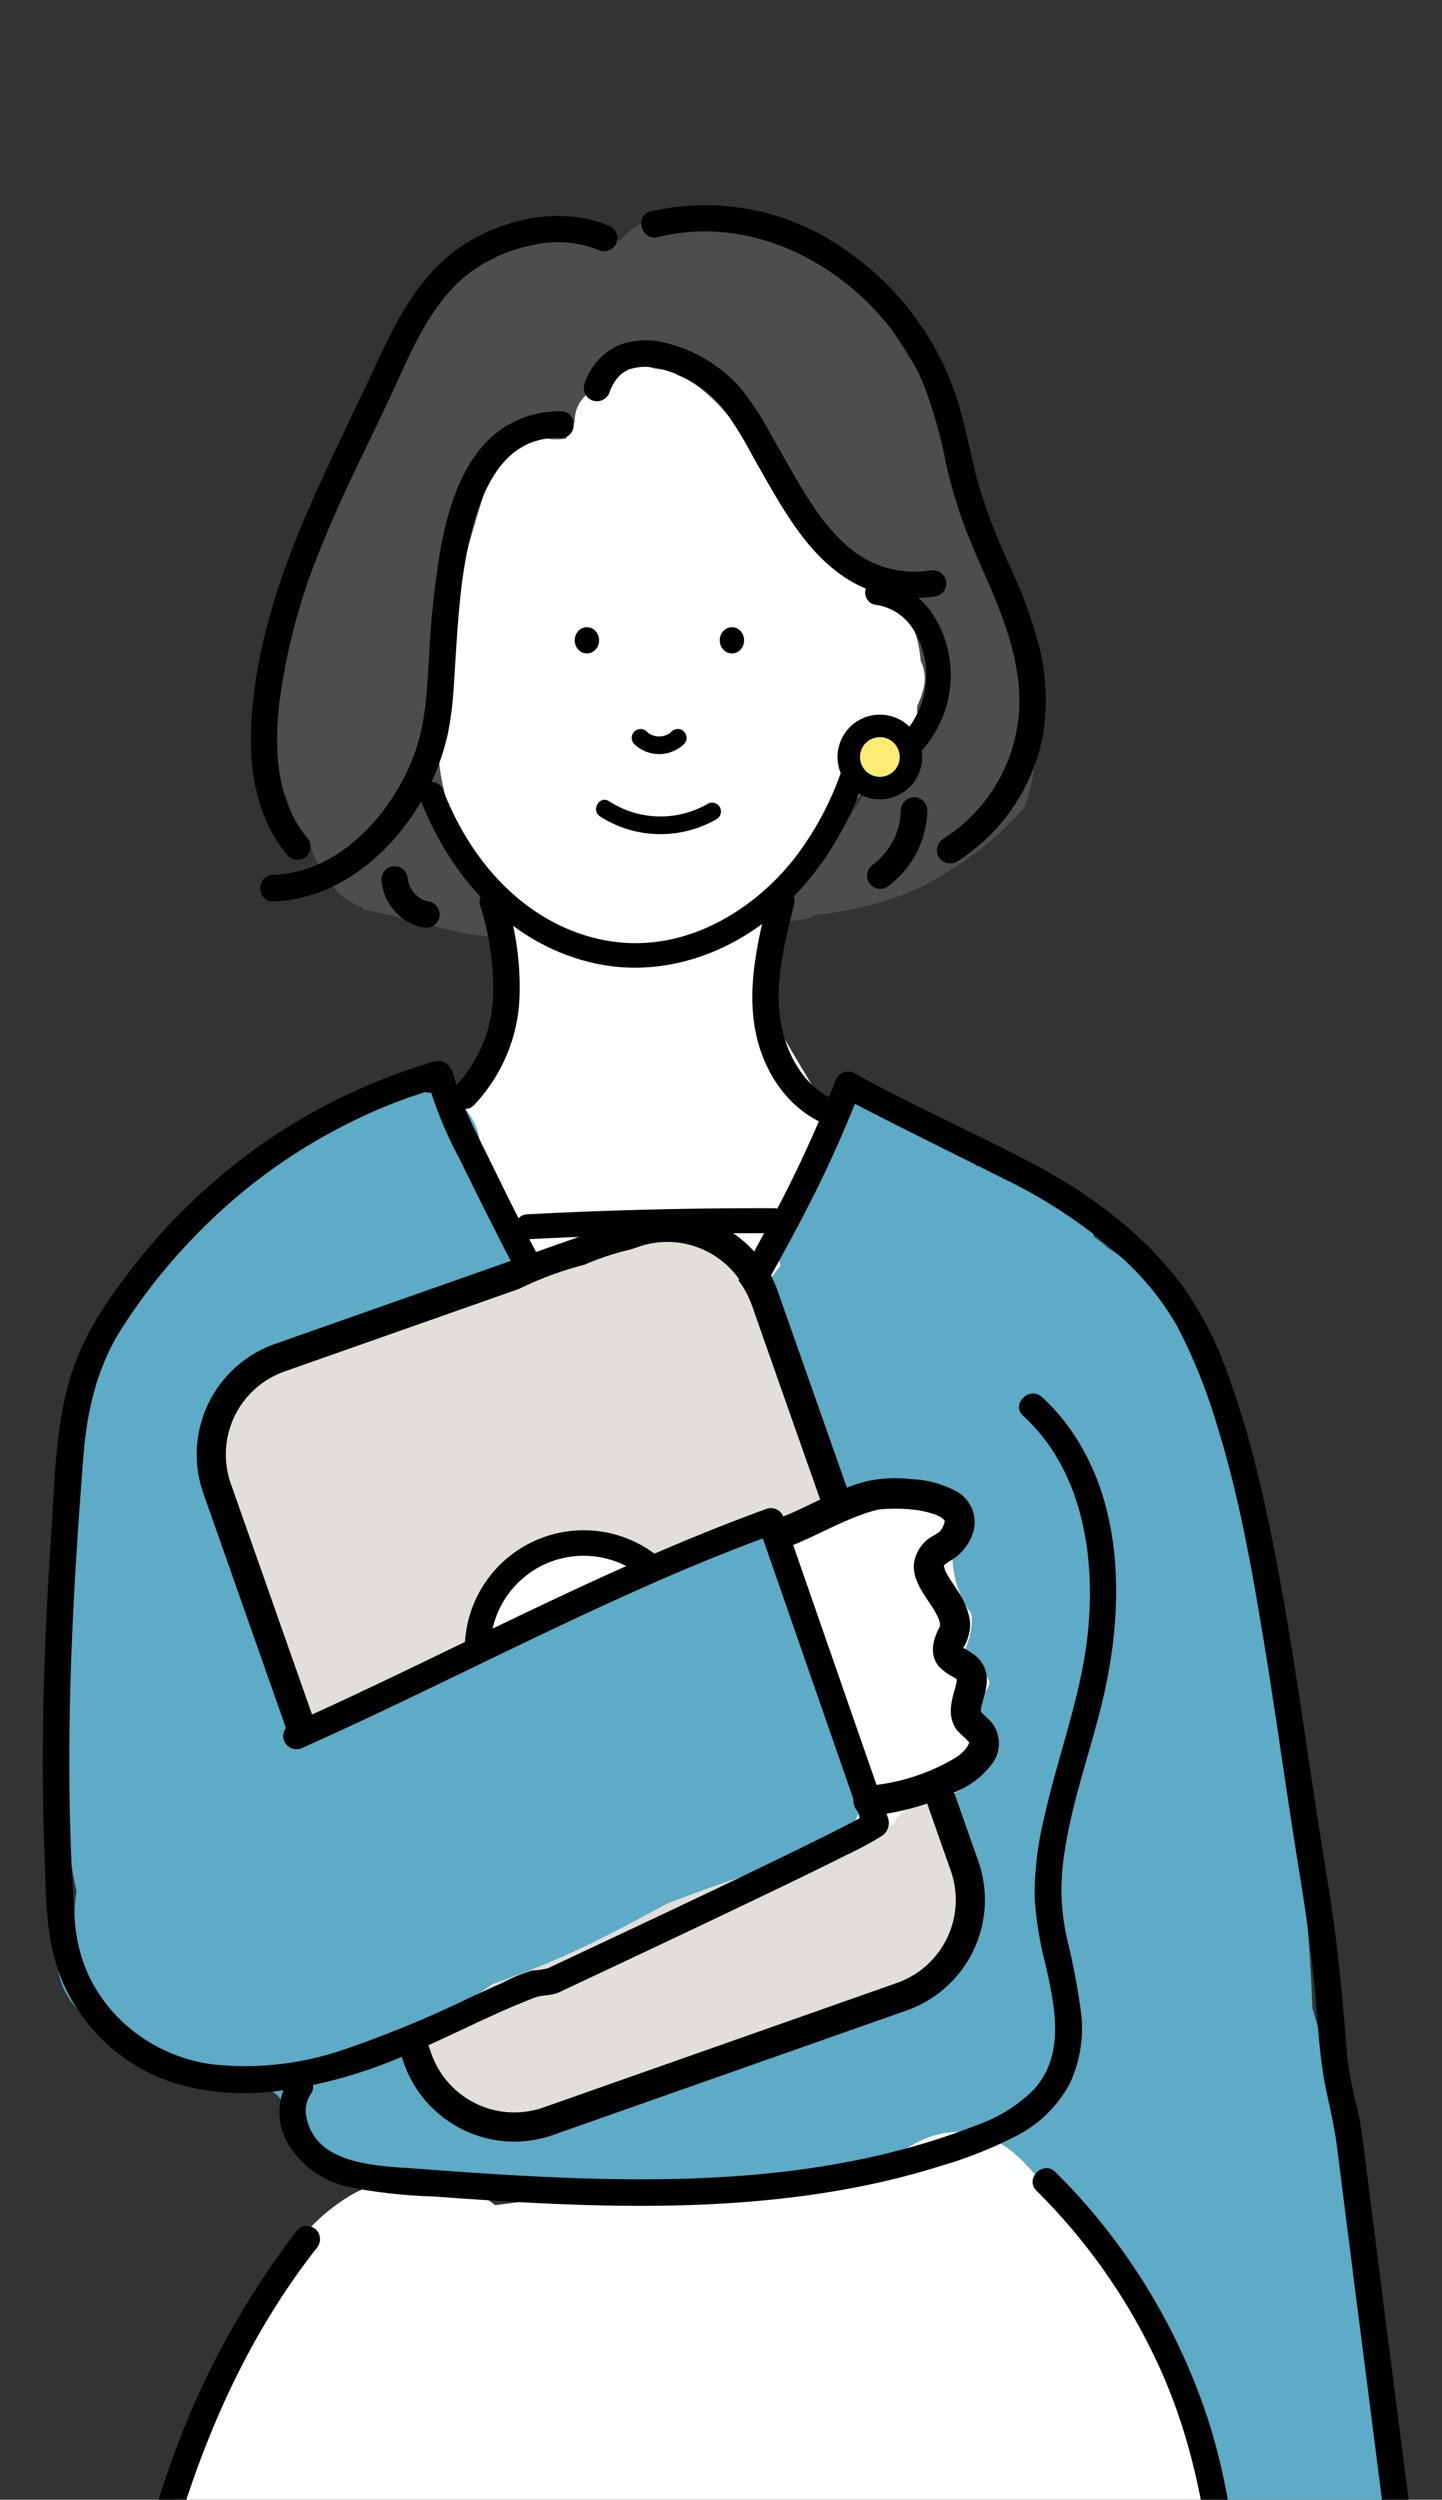
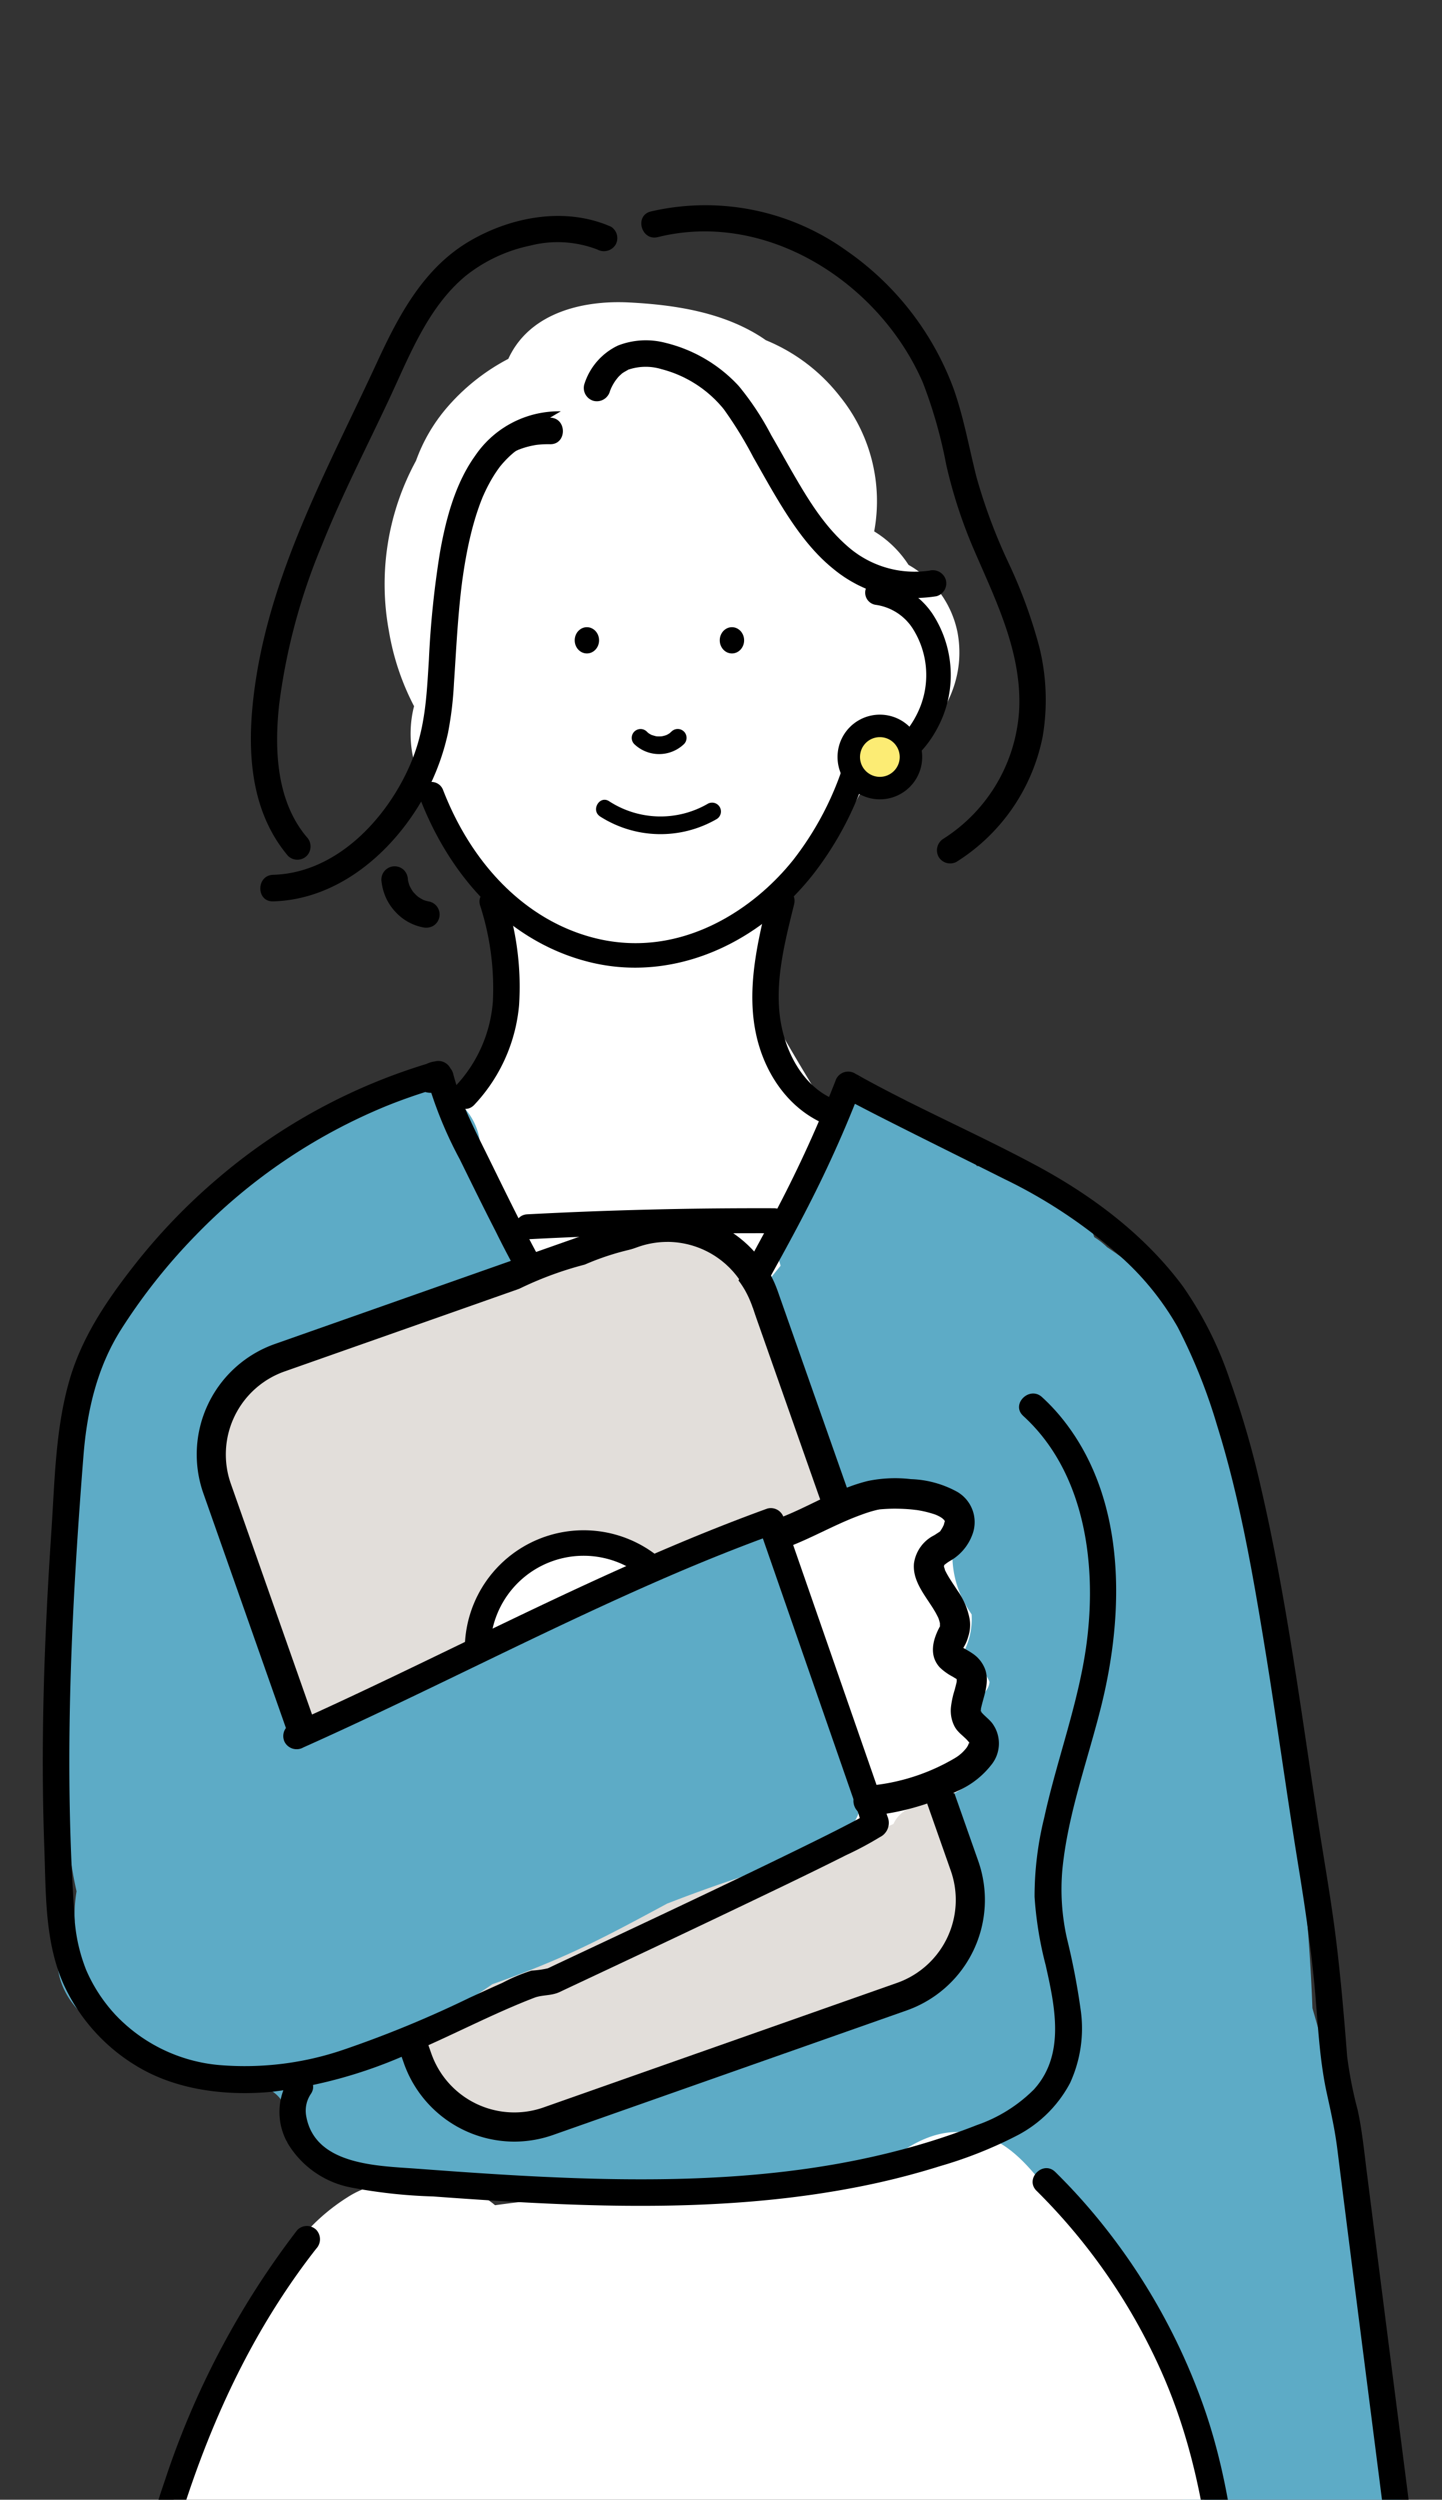
<svg xmlns="http://www.w3.org/2000/svg" width="187" height="324" viewBox="0 0 187 324">
  <rect x="0" y="0" width="187" height="324" fill="#333333" stroke="none" />
  <defs>
    <clipPath id="clip-path">
      <rect id="長方形_4072" data-name="長方形 4072" width="187" height="324" transform="translate(244 618)" fill="#fff" stroke="#707070" stroke-width="1" />
    </clipPath>
  </defs>
  <g id="マスクグループ_4" data-name="マスクグループ 4" transform="translate(-244 -618)" clip-path="url(#clip-path)">
    <g id="グループ_10049" data-name="グループ 10049" transform="translate(-303.255 -179.588)">
      <g id="グループ_10061" data-name="グループ 10061">
        <g id="グループ_10050" data-name="グループ 10050">
          <path id="パス_4838" data-name="パス 4838" d="M732.816,1176.162a79.871,79.871,0,0,0-.181-8.875q0-.74,0-1.479c.567-5.431.048-11.032,0-16.556v-1.63c0-5.784-7.216-6.869-10-3.289-3.442.575-7.373,1.552-9.943,3.593l-.588.188c-4.626,1.473-5.023,7.992-1.6,10.176a4.771,4.771,0,0,0-.609,2.724,51.54,51.54,0,0,1-.261,10.121,7.718,7.718,0,0,0-1.867.3l-4.429-.995c-6.033-1.355-9.831,6.913-4.266,10.12.447.258.9.513,1.369.764q.561.693,1.167,1.338a9.179,9.179,0,0,0,8.6,6.532,50,50,0,0,0,16.273-2.006C730.985,1185.861,734.269,1180.838,732.816,1176.162Z" fill="#fff" />
          <g id="グループ_10049-2" data-name="グループ 10049">
-             <path id="パス_4839" data-name="パス 4839" d="M716.787,1156.368a89.745,89.745,0,0,1-.049,10.489c-.1,1.625.053,5.583-1.98,6.06s-3.445-1.9-3.977-3.426a28.611,28.611,0,0,1-1.176-7.142,31.5,31.5,0,0,0-1.361-8.321,1.768,1.768,0,0,0-2.118-1.2,1.735,1.735,0,0,0-1.2,2.118c1.912,5.2.69,11.062,2.838,16.239,1.158,2.792,3.606,5.458,6.9,5.212,3.666-.274,4.954-3.718,5.3-6.875a81.242,81.242,0,0,0,.262-13.152c-.117-2.205-3.561-2.218-3.443,0Z" />
            <path id="パス_4840" data-name="パス 4840" d="M731.891,1146.281l.7,22.068q.086,2.7.172,5.4a35.982,35.982,0,0,1,.01,4.9,6.1,6.1,0,0,1-4.316,5.206,55.745,55.745,0,0,1-8.754,2.058l-5.324,1.082a20.447,20.447,0,0,1-5.085.753c-2.85-.155-4.765-3.1-6.414-5.08-1.123-1.349-2.254-2.691-3.367-4.048a10.962,10.962,0,0,1-2.149-3.483,3.687,3.687,0,0,1,.282-3.188c.823-1.117,2.335-.845,3.48-.406a27.493,27.493,0,0,1,4.187,2.529,9.239,9.239,0,0,0,5.059,1.563c2.21-.071,2.22-3.515,0-3.443a7.4,7.4,0,0,1-4.237-1.68,18.224,18.224,0,0,0-4.467-2.418,6.483,6.483,0,0,0-5.084.309,5.675,5.675,0,0,0-2.691,3.715c-.812,3.6,1.257,6.609,3.444,9.251q1.8,2.175,3.614,4.341a22.769,22.769,0,0,0,3.606,3.716,8.4,8.4,0,0,0,4.737,1.766,24.725,24.725,0,0,0,6-.877c3.7-.751,7.419-1.423,11.095-2.27,2.87-.662,5.948-1.719,7.854-4.1,2.345-2.925,2.075-6.673,1.962-10.2q-.438-13.731-.875-27.463c-.071-2.21-3.515-2.22-3.444,0Z" />
          </g>
        </g>
        <path id="パス_4841" data-name="パス 4841" d="M671.416,879.5a12.979,12.979,0,0,0-6.34-8.694,13.937,13.937,0,0,0-4.455-4.342A21.567,21.567,0,0,0,656.2,849a23.424,23.424,0,0,0-9.628-7.317c-.209-.144-.415-.289-.631-.428-5.037-3.225-11.247-4.165-17.1-4.464-6.213-.317-12.977,1.435-15.666,7.308a27,27,0,0,0-7.986,6.349,21.908,21.908,0,0,0-3.983,6.853,33.466,33.466,0,0,0-3.506,22.137,32.632,32.632,0,0,0,3.254,9.69c-.031.119-.068.235-.093.358a14.567,14.567,0,0,0,3.3,12.868,12.808,12.808,0,0,0,1.89,3.566c.526,1.064,1.063,2.123,1.625,3.167a20.752,20.752,0,0,0,4.076,5.4,99.7,99.7,0,0,0,.979,17.282,9.108,9.108,0,0,0-3.433,4.468c-.363.953-.7,1.913-1.034,2.877-1.189,1.474-2.461,2.987-3.8,4.507-2.674,3.038-5.48,5.954-8.388,8.768a7.782,7.782,0,0,0-.608,10.212,7.552,7.552,0,0,0,7.676,2.8c-.076,1.292-.131,2.584-.158,3.878a7.761,7.761,0,0,0,6.744,7.639A8.624,8.624,0,0,0,616,975.086a8.893,8.893,0,0,0,2.262-.906c.026.414.054.827.076,1.243.216,4.056,3.423,7.973,7.778,7.777.121-.005.237-.021.356-.031a7.982,7.982,0,0,0,9.108,4.4c4.109,3.3,10.9,1.915,12.488-3.789l3.691-13.289a7.792,7.792,0,0,0,3.345-7.557,6.693,6.693,0,0,0,3.056-1.052c3.335-2.15,5.247-7.05,2.79-10.641q-1.521-2.223-3-4.473a7.975,7.975,0,0,0-4.064-6.381q-3.116-5.016-6.028-10.154l-1.251-10.866a12.884,12.884,0,0,0,1.7-2.275,15.39,15.39,0,0,0,1.86-5.3,45.127,45.127,0,0,0,9.361-12.769,26.141,26.141,0,0,0,2.766-1.75,32.718,32.718,0,0,0,3.283-2.721,10.169,10.169,0,0,0,1.787-1.871C670.481,889.054,672.384,884.63,671.416,879.5Z" fill="#fff" />
        <path id="パス_4842" data-name="パス 4842" d="M729.629,1128.327c-.075-.357-.165-.711-.253-1.066a312.172,312.172,0,0,0-11.924-69.387,239.07,239.07,0,0,0-3.577-33.254,10.692,10.692,0,0,0,.476-2.177c.53-4.673-1.406-8.747-1.982-13.266-.339-2.654.141-5.263-.539-7.916a14.108,14.108,0,0,0-2.038-4.523c.472-5.739-1.1-11.66-3.159-17.146a11.656,11.656,0,0,0-1.517-2.8,9.721,9.721,0,0,0-2.449-6.988,56.68,56.68,0,0,0-11.836-10.558,9.594,9.594,0,0,0-1.67-1.306,9.836,9.836,0,0,0-3.889-5.161,22.011,22.011,0,0,0-3.027-1.765l-2.231-1.3a8.552,8.552,0,0,0-6.068-.965,19.008,19.008,0,0,0-6.2-6.241c-2.36-2.714-6.412-3.988-9.673-1.885a8.294,8.294,0,0,0-2.316,2.284,7.993,7.993,0,0,0-3.3,5.8L632.46,984.1a62.044,62.044,0,0,0-9.018-15.995c-3.1-3.945-6.572-7.577-9.719-11.484-.076-.1-.166-.225-.279-.381q-.573-.789-1.111-1.6a33.982,33.982,0,0,1-1.8-3.029c-.119-.23-.435-1.113-.678-1.522-.056-.162-.116-.323-.167-.487-.13-.406-.241-.816-.345-1.227a7.941,7.941,0,0,0-2.329-7.629,10.038,10.038,0,0,0-15.591,2.21,141.468,141.468,0,0,0-23.766,18.585c-5.571,5.462-10.1,12.06-11.068,19.519-1.579,6.36-1.231,12.759-1.011,19.289q.3,8.946.6,17.891a98.841,98.841,0,0,0-.258,14.143,51.009,51.009,0,0,0,1.263,10.347,18.73,18.73,0,0,0-.243,3.914c-.269.319-.536.646-.794,1-3.7,5.05.447,11.52,5.4,13.27q2.3.813,4.628,1.417a22.583,22.583,0,0,0,6.35,2.759,32.884,32.884,0,0,0,7.78,1.035,9.179,9.179,0,0,0-.059,1.91,4.045,4.045,0,0,1,4.191,4.1c-.006.979-.025,1.953.016,2.931,0,.045,0,.082,0,.118a6.61,6.61,0,0,0,.92.485,18.64,18.64,0,0,0,8.09,5.013c9.3,3.009,20.148,2.314,29.613.654a5.677,5.677,0,0,0,2.089-.823c8.785.772,17.687,1.484,26.467.669a62.609,62.609,0,0,0,18.09-4.14c-1.338,4.1.313,8.113,3.946,10.7q.916.654,1.823,1.321c.215.159.254.181.237.162.079.066.212.175.428.352,1.162.949,2.313,1.908,3.433,2.908q3.189,2.846,6.09,5.995,1.372,1.488,2.678,3.038.825.979,1.62,1.983c.1.133.23.3.321.423,1.776,2.422,3.463,4.9,5.01,7.478q2.2,3.668,4.051,7.531c.324.677.632,1.36.948,2.041.113.243.184.4.229.49.012.033.04.106.1.249q.765,1.876,1.444,3.784a88.875,88.875,0,0,1,4.244,17.461c.544,3.891,5.119,6.587,8.711,6.632a14.793,14.793,0,0,0,12.58-7C730.4,1138.322,730.657,1133.2,729.629,1128.327Zm-114.76-66.832.6-.391c.073.159.145.319.227.474Z" fill="#5dabc6" />
        <path id="パス_4843" data-name="パス 4843" d="M639.882,954.923l-13.211.944a8.786,8.786,0,0,0-2.975.289,10.368,10.368,0,0,0-6.643,4.095,4.491,4.491,0,0,1,.313.921c1.169,5.189,5.3,9.5,9.009,13.071a74.71,74.71,0,0,0,8.442,6.945,9.126,9.126,0,0,0,2.828-.269c1.866-7.251,6.036-13.467,10.838-19.271h0C647.487,957.824,644.276,954.609,639.882,954.923Z" fill="#fff" />
        <path id="パス_4844" data-name="パス 4844" d="M631.486,1410.617l-3.692,6.445c-.149.109-.295.222-.441.333a3.562,3.562,0,0,0-2,.1,27.7,27.7,0,0,0-4.221,1.924,4.756,4.756,0,0,0-5.513.4c-.47-.875-.9-1.768-1.3-2.673l-.775-1.789c-1.945-4.49-9.9-1.214-7.989,3.369.145.349.295.7.444,1.042l0,0c2.017,4.655,3.8,9.544,6.112,14.058,1.882,3.674,5.548,7.118,10.012,5.939,4.545-1.2,6.523-6.6,8.627-10.271l1-1.747a25.285,25.285,0,0,0,7.732-13.771C640.373,1409.317,634.077,1406.095,631.486,1410.617Z" fill="#2d75a5" />
        <path id="パス_4845" data-name="パス 4845" d="M698.159,1427.429a25.368,25.368,0,0,0,2.615-13.07c-.267-4.06-5.987-6.287-8.146-2.206a24.48,24.48,0,0,1-8.084,9.135c-.119.08-.235.17-.35.259-.482-.317-.957-.644-1.415-1a4.614,4.614,0,0,1-.564-.533A4.016,4.016,0,0,0,678,1415.6c-.073,0-.138.016-.21.02l-4.56-4.77a3.86,3.86,0,0,0-4.037-1.161,4.425,4.425,0,0,1,.291,1.544,60.994,60.994,0,0,0,.929,9.318l4.121,4.31a14.445,14.445,0,0,0,2.015,2.107l.471.493c2.975,3.112,6,7.326,9.978,9.184,3.561,1.663,8.239.9,10.359-2.674a8.74,8.74,0,0,0,.866-5.639C698.2,1428.026,698.176,1427.726,698.159,1427.429Z" fill="#2d75a5" />
        <path id="パス_4846" data-name="パス 4846" d="M637.642,1337.313a10.344,10.344,0,0,0-.73-2.409c-.873-1.978-3.6-2.7-5.621-1.986a5.819,5.819,0,0,0-.625-.423,9.681,9.681,0,0,0-3.338-3.449,30.6,30.6,0,0,0-10.292-4.151c-.353-.07-.71-.117-1.069-.153a9.4,9.4,0,0,0-8.482,1.592c-2.854,2.2-4.736,6.5-3.447,10.108q.93,2.6,1.89,5.184a8.939,8.939,0,0,0-.954,7.264q2.461,7.8,4.923,15.608c.808,2.574,1.537,5.141,2.137,7.77a5.607,5.607,0,0,0,.188.706c-.006.1,0,.338.028.851.084,1.4.161,2.793.187,4.2.21,11.295.054,22.608.073,33.905a9.631,9.631,0,0,0,18.889,2.556q1.626-4.963,3.25-9.929a9.666,9.666,0,0,0-2.832-9.7c.024-5.8.007-11.595-.158-17.38a11.226,11.226,0,0,0,.81-3.568c.054-.842.092-1.684.136-2.525,1.592-4.992,2.13-10.533,3.107-15.463q1.1-5.574,2.207-11.147C638.436,1342.162,638.94,1339.532,637.642,1337.313Z" fill="#fff" />
        <path id="パス_4847" data-name="パス 4847" d="M695.1,1408.076a73.715,73.715,0,0,0-5.659-19.1c-.089-5.528-.122-11.058.065-16.582a68.955,68.955,0,0,0,2.107-20.362c.151-.808.3-1.617.466-2.425a68.227,68.227,0,0,0,1.205-7.372,41.483,41.483,0,0,0,1.211-11.659,4.862,4.862,0,0,0-.361-1.638c1.09-3.849,1.555-7.668-.8-11.594-2.8-4.674-8.453-5.79-13.158-3.45a58.454,58.454,0,0,0-20.035,16.646,3.965,3.965,0,0,1,.847,2.595c-.074,9.876,3.962,19.227,5.732,28.833a4.544,4.544,0,0,1-.01,1.754c.209.59.4,1.184.591,1.78a3.013,3.013,0,0,1,.377.61,32.044,32.044,0,0,1,2.657,11.431c3.821,6.2,2.745,15.64.43,22.043a4.8,4.8,0,0,1-.307.67q-.081,1.59-.2,3.18c1.577,5.4,4.226,10.392,8.766,13.995,3.269,2.595,7.8,3.986,11.654,1.5C694.594,1416.416,695.746,1412.508,695.1,1408.076Z" fill="#fff" />
        <path id="パス_4848" data-name="パス 4848" d="M753.985,1242.74c-4.761-5.2-10.047-10-15.266-14.8a60.648,60.648,0,0,0-6.287-10.117,96.045,96.045,0,0,0-9.778-18.516c-1.87-2.744-3.655-4.857-5.365-7.108q-3.454-7.993-6.907-15.988c-.669-1.551-1.412-3.327-2.116-5.187l-2.457-8.211a21.857,21.857,0,0,1-.363-2.8c-.379-6.707.22-13.426-.221-20.127a69.386,69.386,0,0,0-1.854-12.12q.056-2.865.062-5.731c.013-8.383-1.462-15.908-6.449-22.8-4.68-6.469-9.778-12.682-14.779-18.905-2.993-3.724-6.163-6.667-11.306-6.393-4.723.252-8.347,3.741-11.92,6.531-1.45-.039-2.9-.047-4.329-.041a340.45,340.45,0,0,0-43.2,2.985,10.077,10.077,0,0,0-8.6-2.217,11.9,11.9,0,0,0-10.475,1.152,25.685,25.685,0,0,0-9.186,9.978,33.077,33.077,0,0,0-1.71,3.884,39.546,39.546,0,0,0-6.129,13.263c-6.178,10.211-8.935,22.43-10.281,34.3-.591,5.213-1.055,10.447-1.45,15.692q-1.386,3.922-2.588,7.909a56.543,56.543,0,0,0-1.916,6.878,11.214,11.214,0,0,0,.088,4.851q-7.218,26.617-14.433,53.235c-.878,3.245-1.75,6.493-2.594,9.749-4.738,4.8-10.051,9.129-12.927,15.4a26.009,26.009,0,0,0-2.234,13.644,23.7,23.7,0,0,0-1.357,9.958c1.227,13.728,13.179,24.378,26.427,25.047.818.306,1.629.613,2.412.934l26.938,11.05c8.988,3.688,17.948,7.454,26.976,11.043,8.686,3.454,17.458,6.189,26.8,7.111a49.694,49.694,0,0,0,25.048-4.089,36.9,36.9,0,0,0,10.386-7.071c2.686-2.568,4.889-5.591,7.581-8.152.319-.3.644-.6.974-.893-.133.118-.95.664-.1.06a15.518,15.518,0,0,1,2.4-1.417c.98-.454.264-.087.083-.023.458-.162.926-.3,1.393-.431,1.1-.312,2.221-.537,3.347-.747-.031.005.465-.075.762-.125s.8-.106.771-.1c.991-.116,1.983-.221,2.973-.339,2.577-.307,5.161-.624,7.708-1.128a75.618,75.618,0,0,0,23.221-9.251,132.164,132.164,0,0,0,15.46-10.833c.935-.343,1.87-.682,2.8-1.038a11.038,11.038,0,0,0,6.454-6.714q2.532-2.206,5.038-4.444c3.143-2.8,6.412-5.824,8.361-9.624C764.915,1260.1,760.955,1250.349,753.985,1242.74Z" fill="#fff" />
        <g id="グループ_10060" data-name="グループ 10060">
          <g id="グループ_10059" data-name="グループ 10059">
-             <path id="パス_4849" data-name="パス 4849" d="M681.586,885.607a41.023,41.023,0,0,0-2.012-11.6,42.487,42.487,0,0,0-2.849-6.037,12.683,12.683,0,0,1-1.63-3.459c-1.072-3.662-1.46-7.409-3.433-10.778a18,18,0,0,0-1.437-2.093,8.844,8.844,0,0,0-3.774-6.156c1.224.912-.545-.639-.771-.888-.119-.129-.228-.267-.342-.4-.054-.082-.178-.258-.375-.529-.737-1.228-1.523-2.429-2.257-3.66-1.73-2.9-3.58-5.894-6.185-8.09-3.911-3.3-8.532-5.152-13.094-4.923a12,12,0,0,0-6.573-.634c-.3-.123-.593-.253-.894-.371-2.87-1.132-6.377.386-8.29,2.835a13.291,13.291,0,0,0-6.453-1.791c-3.776-.063-7.084,1.892-9.954,4.156-6.745,2.41-12.331,7.954-13.74,15.331a9.936,9.936,0,0,0-.11,2.928q-1.032,1.3-2.015,2.63c-.584.712-1.15,1.44-1.681,2.2a15.191,15.191,0,0,0-2.466,1.622,53.219,53.219,0,0,1-7.034,21.224c-.047.288-.1.576-.139.865-.114.8-.208,1.593-.29,2.385a20.8,20.8,0,0,0,.619,20.507,13.992,13.992,0,0,0,1.9,4.4c.333.508.69,1,1.063,1.469a16.358,16.358,0,0,0,3.636,6.416,8.4,8.4,0,0,0,3.154,1.975c.075.113.156.221.233.332,3.1.59,6.131,1.4,9.19,2.164,2.762.691,5.783,1.5,8.659,1.325a6.961,6.961,0,0,0,2.192-3.2,26.154,26.154,0,0,1-5.346-7c-4.655-5.609-5.729-13.547-4.719-20.619a5.659,5.659,0,0,1,.479-1.6c-.021-.11-.04-.221-.065-.33q.189-3.824.38-7.647c1.871-6.5,3.454-13.078,5.731-19.487.128-.36.261-.718.394-1.076.312-.267.624-.535.94-.8.149-.124.425-.346.518-.424.44-.336.887-.664,1.333-.991q1.23-.9,2.467-1.793a7.745,7.745,0,0,0,4.137.431,9.928,9.928,0,0,1,1.1-2.153,4.511,4.511,0,0,1,1.507-3.505,12.472,12.472,0,0,1,4.086-2.6v-.021a8.911,8.911,0,0,0,1.745-2.151,7.523,7.523,0,0,0,5.275,1.462c.136.135.225.218.2.177.14.172.273.352.41.528a11.95,11.95,0,0,1,3.113,1.78c4.045,3.188,6.6,7.738,9.314,12.022a3.451,3.451,0,0,1,.524,1.79c3.346,3.512,7.087,7.127,11.42,9.22q1.133,1.65,2.283,3.289a4.6,4.6,0,0,1,3.083,2.5,16.135,16.135,0,0,1,1.9,6.463,5.337,5.337,0,0,1,.346,3.7,11.974,11.974,0,0,1-.809,2.2c.038.982.069,1.965.064,2.948,0,.772-.039,1.539-.077,2.309,0,.07-.006.134-.008.194a7.6,7.6,0,0,0-1.414.058A8.39,8.39,0,0,0,662,893.626a31.511,31.511,0,0,1-8.158,14.092,8.828,8.828,0,0,0,.63.709c-.268.407-.546.808-.841,1.2a25.478,25.478,0,0,1-7.729,6.654l.036.014a6.57,6.57,0,0,0,3.36.751l2.318-.312a8.872,8.872,0,0,0,1.529-.583,47.056,47.056,0,0,0,12.489-3.085,44.874,44.874,0,0,0,14.436-10.772C682.056,897.1,681.937,891.238,681.586,885.607Z" fill="#4d4d4d" />
            <g id="グループ_10051" data-name="グループ 10051">
              <rect id="長方形_4247" data-name="長方形 4247" width="75.184" height="104.909" rx="13.296" transform="translate(570.995 977.98) rotate(-19.394)" fill="#e2deda" />
              <path id="パス_4850" data-name="パス 4850" d="M613.946,1075.171a15.212,15.212,0,0,1-14.311-10.15l-26.006-73.872a15.185,15.185,0,0,1,9.281-19.365l45.834-16.136a15.2,15.2,0,0,1,19.365,9.281l26.006,73.872a15.184,15.184,0,0,1-9.281,19.365L619,1074.3A15.225,15.225,0,0,1,613.946,1075.171Zm19.849-116.614a11.43,11.43,0,0,0-3.8.653l-45.835,16.136a11.409,11.409,0,0,0-6.972,14.549l26.006,73.872a11.406,11.406,0,0,0,14.549,6.972L663.58,1054.6a11.407,11.407,0,0,0,6.973-14.549l-26.006-73.872a11.427,11.427,0,0,0-10.752-7.626Z" />
            </g>
            <g id="グループ_10052" data-name="グループ 10052">
              <circle id="楕円形_170" data-name="楕円形 170" cx="13.763" cy="13.763" r="13.763" transform="translate(609.183 997.584)" fill="#fff" />
              <path id="パス_4851" data-name="パス 4851" d="M622.946,1026.762a15.415,15.415,0,1,1,15.415-15.415A15.433,15.433,0,0,1,622.946,1026.762Zm0-27.526a12.11,12.11,0,1,0,12.111,12.111A12.125,12.125,0,0,0,622.946,999.236Z" />
            </g>
            <g id="グループ_10055" data-name="グループ 10055">
              <g id="グループ_10054" data-name="グループ 10054">
                <g id="グループ_10053" data-name="グループ 10053">
                  <path id="パス_4852" data-name="パス 4852" d="M629.609,923.011a24.439,24.439,0,0,1-5.563-.639c-9.833-2.293-17.967-10.043-22.315-21.262a1.594,1.594,0,0,1,2.973-1.152c3.961,10.221,11.275,17.259,20.067,19.31,10.745,2.5,20.177-3.685,25.422-10.314a40.057,40.057,0,0,0,6.814-13.423,1.594,1.594,0,0,1,2.032-1.054c3.421,1.143,6.145-1.976,7.437-4.994a11.235,11.235,0,0,0-.931-10.539,6.815,6.815,0,0,0-4.719-2.959,1.594,1.594,0,0,1,.443-3.158,9.975,9.975,0,0,1,6.908,4.316,14.5,14.5,0,0,1,1.231,13.595c-1.646,3.842-5.121,7.742-9.8,7.132a42.6,42.6,0,0,1-6.918,13.062C646.573,918.669,638.09,923.011,629.609,923.011Z" />
                  <path id="パス_4853" data-name="パス 4853" d="M660.314,874.421" fill="none" stroke="#000" stroke-linecap="round" stroke-linejoin="round" stroke-width="3.188" />
                </g>
                <path id="パス_4854" data-name="パス 4854" d="M629.489,894.017a4.663,4.663,0,0,0,6.461.021,1.148,1.148,0,1,0-1.624-1.623c-.073.073-.171.139-.238.219.025-.03.207-.148.08-.062-.045.03-.088.061-.133.09a2.966,2.966,0,0,1-.279.16,1,1,0,0,0-.144.069c.028-.023.244-.092.1-.041a4.33,4.33,0,0,1-.621.172c-.043.008-.086.012-.128.021.329-.065.166-.023.08-.016-.108.009-.216.014-.324.013s-.194,0-.291-.012c-.047,0-.247-.029-.041,0s-.006,0-.039-.01c-.2-.039-.391-.114-.589-.166-.125-.033.266.128.066.029-.038-.019-.077-.036-.115-.056a2.95,2.95,0,0,1-.279-.159c-.045-.029-.087-.064-.133-.09-.111-.064.221.189.055.041-.082-.071-.161-.143-.237-.221a1.148,1.148,0,0,0-1.623,1.623Z" />
                <path id="パス_4855" data-name="パス 4855" d="M609.517,914.946a34.949,34.949,0,0,1,1.654,12.443,17.9,17.9,0,0,1-4.837,10.958c-1.519,1.613.912,4.052,2.434,2.435a21.63,21.63,0,0,0,5.8-12.9,37.073,37.073,0,0,0-1.735-13.848c-.617-2.124-3.941-1.22-3.32.915Z" />
                <path id="パス_4856" data-name="パス 4856" d="M646.912,913.88c-1.474,5.98-3,12.356-1.438,18.481,1.261,4.953,4.519,9.425,9.434,11.188a1.738,1.738,0,0,0,2.118-1.2,1.757,1.757,0,0,0-1.2-2.118c-3.914-1.405-6.264-5.372-7.141-9.25-1.212-5.36.269-10.982,1.551-16.184.53-2.151-2.79-3.069-3.321-.915Z" />
                <path id="パス_4857" data-name="パス 4857" d="M625.082,903.418a14.547,14.547,0,0,0,15.119.33,1.148,1.148,0,0,0-1.158-1.982,12.236,12.236,0,0,1-12.8-.33c-1.245-.8-2.4,1.183-1.159,1.982Z" />
                <path id="パス_4858" data-name="パス 4858" d="M615.626,958.218q16.013-.842,32.052-.787a1.62,1.62,0,0,0,0-3.238q-16.033-.055-32.052.787c-2.073.109-2.086,3.348,0,3.238Z" />
              </g>
              <path id="パス_4859" data-name="パス 4859" d="M626.461,826.96c-5.921-2.6-12.942-1.288-18.376,1.921-5.9,3.485-9.125,9.583-11.905,15.6-6.272,13.581-13.735,26.934-15.858,41.962-1.074,7.6-.915,15.913,4.28,22.077a1.736,1.736,0,0,0,2.435,0,1.758,1.758,0,0,0,0-2.435c-3.946-4.682-4.205-11.31-3.589-17.115a78.9,78.9,0,0,1,5.535-20.677c2.614-6.57,5.875-12.83,8.859-19.231,2.585-5.543,4.958-11.7,9.8-15.715a19.946,19.946,0,0,1,8.341-3.917,14.371,14.371,0,0,1,8.739.5,1.778,1.778,0,0,0,2.356-.617,1.735,1.735,0,0,0-.618-2.356Z" />
              <path id="パス_4860" data-name="パス 4860" d="M671.337,909.269a24.869,24.869,0,0,0,11.146-16.282,28.584,28.584,0,0,0-.45-11.545,64.266,64.266,0,0,0-3.988-10.889,71.369,71.369,0,0,1-4.15-11.1c-.984-3.862-1.663-7.811-3.01-11.573a37.669,37.669,0,0,0-13.869-17.809A31.345,31.345,0,0,0,631.648,825c-2.149.534-1.239,3.855.916,3.32,14.168-3.519,28.782,5.95,34.372,18.865a61.166,61.166,0,0,1,3.031,10.659A63.3,63.3,0,0,0,673.54,868.8c2.836,6.576,6.171,13.217,5.892,20.571A21.258,21.258,0,0,1,669.6,906.3a1.761,1.761,0,0,0-.618,2.355,1.74,1.74,0,0,0,2.356.618Z" />
-               <path id="パス_4861" data-name="パス 4861" d="M619.983,850.9a13.119,13.119,0,0,0-11.083,5.721c-2.61,3.627-3.817,8.214-4.588,12.553a121.666,121.666,0,0,0-1.436,13.869c-.3,4.879-.47,9.108-2.425,13.641-3.051,7.076-9.6,14.066-17.776,14.291-2.211.061-2.22,3.505,0,3.443,7.818-.215,14.431-5.483,18.52-11.834a30.349,30.349,0,0,0,4.163-10.029,45.26,45.26,0,0,0,.764-6.37c.293-4.332.49-8.671,1.034-12.981.065-.513.1-.74.2-1.419q.141-.934.309-1.864c.21-1.166.455-2.325.746-3.473.269-1.054.576-2.1.939-3.125.175-.495.361-.986.565-1.469-.132.312.152-.333.2-.435q.191-.411.4-.815c.259-.5.538-.995.841-1.472.142-.222.288-.442.44-.657q.123-.174.251-.345c.28-.378-.222.264.076-.1a14.115,14.115,0,0,1,1.124-1.221q.271-.258.559-.5c.087-.073.174-.144.263-.214-.327.257.038-.022.087-.055a12.176,12.176,0,0,1,1.4-.834c.083-.041.166-.079.248-.118.308-.148-.258.085.162-.069.242-.089.483-.178.73-.253q.413-.126.834-.219c.144-.031.288-.057.433-.086.085-.017.527-.08.135-.028a12.984,12.984,0,0,1,1.891-.1c2.216.033,2.217-3.41,0-3.443Z" />
-               <path id="パス_4862" data-name="パス 4862" d="M664.069,902.607c0,.2-.009.391-.023.585-.008.132-.112.47-.056.583-.034-.069.052-.327.006-.072-.019.107-.037.213-.058.32q-.055.286-.128.57a10.944,10.944,0,0,1-.351,1.117c-.012.032-.065.233-.094.242.08-.026.133-.3-.005.008q-.12.267-.255.527a10.7,10.7,0,0,1-.557.955c-.107.164-.22.322-.333.481-.245.344.15-.174-.008.013-.056.066-.109.135-.165.2a10.4,10.4,0,0,1-.8.851q-.211.2-.435.391c-.037.032-.154.163-.2.166.161-.122.192-.145.092-.07-.052.039-.1.078-.157.116a1.763,1.763,0,0,0-.618,2.355,1.741,1.741,0,0,0,2.356.618,12.6,12.6,0,0,0,5.235-9.957,1.722,1.722,0,0,0-3.443,0Z" />
+               <path id="パス_4861" data-name="パス 4861" d="M619.983,850.9a13.119,13.119,0,0,0-11.083,5.721c-2.61,3.627-3.817,8.214-4.588,12.553a121.666,121.666,0,0,0-1.436,13.869c-.3,4.879-.47,9.108-2.425,13.641-3.051,7.076-9.6,14.066-17.776,14.291-2.211.061-2.22,3.505,0,3.443,7.818-.215,14.431-5.483,18.52-11.834a30.349,30.349,0,0,0,4.163-10.029,45.26,45.26,0,0,0,.764-6.37c.293-4.332.49-8.671,1.034-12.981.065-.513.1-.74.2-1.419q.141-.934.309-1.864c.21-1.166.455-2.325.746-3.473.269-1.054.576-2.1.939-3.125.175-.495.361-.986.565-1.469-.132.312.152-.333.2-.435q.191-.411.4-.815c.259-.5.538-.995.841-1.472.142-.222.288-.442.44-.657q.123-.174.251-.345c.28-.378-.222.264.076-.1a14.115,14.115,0,0,1,1.124-1.221q.271-.258.559-.5c.087-.073.174-.144.263-.214-.327.257.038-.022.087-.055c.083-.041.166-.079.248-.118.308-.148-.258.085.162-.069.242-.089.483-.178.73-.253q.413-.126.834-.219c.144-.031.288-.057.433-.086.085-.017.527-.08.135-.028a12.984,12.984,0,0,1,1.891-.1c2.216.033,2.217-3.41,0-3.443Z" />
              <path id="パス_4863" data-name="パス 4863" d="M596.708,911.6a7.127,7.127,0,0,0,.622,2.4,6.721,6.721,0,0,0,1.165,1.734,6.532,6.532,0,0,0,3.589,2.047,1.855,1.855,0,0,0,1.327-.174,1.721,1.721,0,0,0,.617-2.355,1.687,1.687,0,0,0-1.028-.792,4.8,4.8,0,0,1-1.036-.307l.411.174a5.3,5.3,0,0,1-1.093-.646l.349.27a5.566,5.566,0,0,1-.946-.945l.269.348a5.405,5.405,0,0,1-.676-1.151l.173.412a5,5,0,0,1-.335-1.223l.061.457c-.01-.084-.019-.169-.026-.254a1.833,1.833,0,0,0-.5-1.217,1.72,1.72,0,0,0-2.435,0,1.7,1.7,0,0,0-.5,1.217Z" />
              <path id="パス_4864" data-name="パス 4864" d="M626.338,848.332a5.817,5.817,0,0,1,1.149-1.93c.132-.137.271-.265.415-.389s-.01,0-.037.023c.083-.062.171-.123.258-.179.154-.1.313-.181.47-.272.322-.187-.058-.017.3-.134a7.008,7.008,0,0,1,4.163-.011,15.311,15.311,0,0,1,8.062,5.19,51.372,51.372,0,0,1,3.816,6.206c.976,1.712,1.93,3.436,2.94,5.128,2.03,3.4,4.322,6.834,7.433,9.345a16.994,16.994,0,0,0,5.877,3.173,17.869,17.869,0,0,0,7.527.382,1.732,1.732,0,0,0,1.2-2.118,1.768,1.768,0,0,0-2.118-1.2,13.125,13.125,0,0,1-10.417-2.969c-3.047-2.583-5.092-5.867-7.1-9.319-1.02-1.752-1.995-3.528-3.015-5.28a36.371,36.371,0,0,0-4.2-6.354,19.011,19.011,0,0,0-9.515-5.6,9.964,9.964,0,0,0-6.134.343,8.28,8.28,0,0,0-4.391,5.057,1.736,1.736,0,0,0,1.2,2.118,1.758,1.758,0,0,0,2.118-1.2Z" />
              <path id="パス_4865" data-name="パス 4865" d="M679.947,981.11c8.524,7.765,9.773,20.8,7.9,31.564-1.215,6.975-3.679,13.651-5.187,20.558a42.517,42.517,0,0,0-1.241,10.207,47.265,47.265,0,0,0,1.438,8.851c1.2,5.348,2.576,11.617-1.522,16.12a19.413,19.413,0,0,1-7.378,4.61,87.7,87.7,0,0,1-9.927,3.231c-13.557,3.582-27.689,4.123-41.639,3.67-7.03-.229-14.049-.716-21.063-1.24-5-.374-13.218-.407-14.359-6.8a3.876,3.876,0,0,1,.608-2.905c1.218-1.858-1.762-3.585-2.973-1.738a8.136,8.136,0,0,0,.225,8.568,12.251,12.251,0,0,0,7.947,5.311,66.874,66.874,0,0,0,10.648,1.161c3.707.272,7.415.527,11.126.733,14.685.816,29.549.869,44.038-1.982a98.865,98.865,0,0,0,10.638-2.7,54.909,54.909,0,0,0,9.767-3.869,16.223,16.223,0,0,0,7.021-6.869,16.929,16.929,0,0,0,1.419-9.24,90.932,90.932,0,0,0-1.809-9.488,28.949,28.949,0,0,1-.588-9.074c.733-7.264,3.339-14.207,5.075-21.258,2.962-12.029,3.174-26.421-4.8-36.683a25.245,25.245,0,0,0-2.928-3.177c-1.636-1.489-4.078.939-2.435,2.435Z" />
            </g>
            <path id="パス_4866" data-name="パス 4866" d="M665.04,1032.051a31.384,31.384,0,0,0,3.637-1.678,3.778,3.778,0,0,1,2.351-.348c.417-.24.835-.479,1.248-.727a8.494,8.494,0,0,0,4.293-6.96,3.748,3.748,0,0,1-1.416-5.649,2.118,2.118,0,0,0,.429-1.108c-.113-.243-.234-.484-.372-.718a11.746,11.746,0,0,0-2.946-3.216,9.354,9.354,0,0,0,.993-4.812c-.253-.378-.5-.757-.6-.935-2.378-4.023-2.048-7.341-1.582-11.808.164-1.58.26-2.7-1.23-3.581-1.606-.949-4.032-.853-5.821-.68a27.856,27.856,0,0,0-12.24,4.261c-1.526.979-3.658.267-4.834-1.023a17.474,17.474,0,0,0-6.259,5.629c-.463.256-.92.523-1.366.81a9.228,9.228,0,0,0-3.241,12.36,8.922,8.922,0,0,0,3.224,3.164,31.905,31.905,0,0,0,2.951,5.97c.909,1.464,1.925,2.86,2.83,4.327a11.048,11.048,0,0,1,1.9,4.421c.979,4.446,6.715,7.99,11.113,6.309q2.538-.97,5.014-2.058A3.934,3.934,0,0,1,665.04,1032.051Z" fill="#fff" />
            <path id="パス_4867" data-name="パス 4867" d="M658.952,1026.948a115.274,115.274,0,0,0-6.96-20.217,8.679,8.679,0,0,0-1.742-6.91c-2.042-2.564-6.16-4.6-9.495-3.237-10.586,4.321-20.447,9.9-30.463,15.369-7.728,4.22-14.272,7.6-21.963,10.063-5.127.811-10.379,2.018-14.685,4.467a12.346,12.346,0,0,0-6.3,11.17,37.624,37.624,0,0,0,1.807,10.563,14.947,14.947,0,0,0,2.277,4.27,7.519,7.519,0,0,0-.528,3.135,9.375,9.375,0,0,0,6.632,8.712c6.525,2.081,13.282-.284,19.471-2.447a54.069,54.069,0,0,0,14.089-7.113c3.267-1.149,6.5-2.412,9.688-3.837,4.385-1.962,8.7-4.31,12.979-6.61a193.762,193.762,0,0,1,18.88-6.265A9.2,9.2,0,0,0,658.952,1026.948Z" fill="#5dabc6" />
            <path id="パス_4868" data-name="パス 4868" d="M586.582,1024.083c15.961-7.128,31.436-15.3,47.491-22.23,4.487-1.935,9.024-3.755,13.618-5.421l-2.118-1.2q6.522,18.765,13.045,37.528a8.329,8.329,0,0,0,.421,1.211l.14.4a1.673,1.673,0,0,1,.416-1.614c-.134.144-.209,0,.229-.167a3.665,3.665,0,0,0-.5.32c-.6.358-1.218.68-1.835,1-2.173,1.138-4.376,2.219-6.58,3.3-10.578,5.174-21.25,10.153-31.906,15.165-.238.112-.475.237-.718.338a12.624,12.624,0,0,1-2.1.293,22.565,22.565,0,0,0-3.771,1.584c-1.43.635-2.853,1.285-4.275,1.938a142.883,142.883,0,0,1-16.113,6.655,39.664,39.664,0,0,1-16.325,2.066,21.084,21.084,0,0,1-13.369-6.4,20.43,20.43,0,0,1-3.884-5.882,21.993,21.993,0,0,1-1.56-7.467c-.448-6.516-.641-13.048-.641-19.579,0-13.214.789-26.413,1.826-39.582.462-5.862,1.745-11.509,4.938-16.519a75.371,75.371,0,0,1,9.7-12.2A72.944,72.944,0,0,1,597.463,940.9a70.877,70.877,0,0,1,7.117-2.421l-2.117-2.118a.717.717,0,0,1,1.2-.4l.618.617-.019-.041.174,1.326.014-.05-.443.76c-.152.178-.307.059-.073.08a3.352,3.352,0,0,0,.645-.173l-2.117-1.2.044.167.443-1.675-.111.1.76-.443a1.66,1.66,0,0,1-.417.013,1.723,1.723,0,0,0,0,3.443h1.165l-1.66-1.264a52.244,52.244,0,0,0,4.188,10.22c1.539,3.124,3.069,6.253,4.662,9.35a119.565,119.565,0,0,0,11.217,18.395,56.215,56.215,0,0,0,8.008,8.6,1.77,1.77,0,0,0,2.435,0c4.595-4.19,7.708-9.878,10.691-15.254,3.4-6.131,6.888-12.21,9.934-18.529,1.859-3.857,3.569-7.787,5.095-11.788l-3.382-.458c.049,1.469,1.806,2.086,2.907,2.664,1.912,1.005,3.843,1.976,5.772,2.947,4.411,2.219,8.839,4.405,13.252,6.619a65.679,65.679,0,0,1,14.718,9.721,36.323,36.323,0,0,1,7.8,9.5,72.546,72.546,0,0,1,5.12,12.787c2.891,9.259,4.575,18.952,6.141,28.511s2.853,19.133,4.407,28.679c.8,4.9,1.516,9.788,2.01,14.728.49,4.9.612,9.855,1.674,14.673.522,2.363,1.038,4.7,1.339,7.1q.488,3.89.98,7.777.948,7.488,1.908,14.974,1.922,15.016,3.841,30.035.478,3.768.954,7.538l.45,3.583c.079.628.207,1.272.239,1.9.023.451.129.252-.35.469-2.022.914-3.934,2.1-5.947,3.047a51.327,51.327,0,0,1-5.949,2.386,42.878,42.878,0,0,1-6.5,1.561,1.734,1.734,0,0,0-1.2,2.118,1.762,1.762,0,0,0,2.118,1.2,49.239,49.239,0,0,0,12.941-4.139c2.016-.936,3.986-1.965,5.941-3.021a4.287,4.287,0,0,0,2.057-1.769c.62-1.187.253-2.5.095-3.758q-1.92-15.309-3.895-30.612-1.944-15.171-3.867-30.344c-.335-2.659-.6-5.323-1.167-7.945a53.238,53.238,0,0,1-1.368-6.962c-.392-5.039-.819-10.076-1.435-15.094-.618-5.036-1.511-10.028-2.29-15.041-.754-4.852-1.461-9.71-2.192-14.564-1.459-9.691-3.029-19.373-5.238-28.925a119.648,119.648,0,0,0-4.008-13.908,47.553,47.553,0,0,0-6.141-12.279c-4.954-6.679-11.8-11.8-19.085-15.7-7.421-3.98-15.178-7.325-22.553-11.394-.2-.11-.394-.234-.6-.339-.528-.272.2.185.328.411.078.289.157.579.235.869v-.007a1.731,1.731,0,0,0-3.382-.457,164.537,164.537,0,0,1-9.222,19.679c-3.023,5.578-6.032,11.247-9.428,16.608a37.285,37.285,0,0,1-6.185,7.764H633.2c-10.505-8.961-16.654-22.039-22.635-34.194-1.75-3.558-3.575-6.982-4.555-10.848a1.749,1.749,0,0,0-1.66-1.264h-1.165v3.443a2.935,2.935,0,0,0,2.2-.68,1.717,1.717,0,0,0,.443-1.675l-.044-.167a1.749,1.749,0,0,0-2.118-1.2,3.6,3.6,0,0,0-2.361,1.327,1.819,1.819,0,0,0,.874,2.568,2.755,2.755,0,0,0,3.605-1.777,1.738,1.738,0,0,0-2.118-2.118,75.468,75.468,0,0,0-28.05,15.061,77.64,77.64,0,0,0-11.05,11.492c-3.548,4.54-6.744,9.284-8.338,14.881-1.8,6.306-1.879,13.034-2.314,19.538-.455,6.8-.808,13.614-.985,20.43s-.177,13.623.071,20.429c.22,6.035.033,12.409,2.6,18a24.031,24.031,0,0,0,10.092,10.8c5.018,2.784,11.2,3.46,16.845,2.916a61.136,61.136,0,0,0,17.415-4.8c5.581-2.311,10.945-5.213,16.58-7.381,1.061-.408,2.17-.237,3.254-.727.246-.112.49-.231.734-.347l2.273-1.067q3.644-1.711,7.284-3.425,9.5-4.474,18.959-9.021c2.651-1.281,5.3-2.568,7.927-3.892a43.439,43.439,0,0,0,4.391-2.342,2.053,2.053,0,0,0,1-2.652q-1.68-4.844-3.366-9.685-3.367-9.684-6.733-19.369-1.684-4.844-3.367-9.685a1.744,1.744,0,0,0-2.118-1.2c-16.614,6.026-32.389,14.061-48.31,21.671-4.517,2.16-9.05,4.286-13.621,6.328a1.733,1.733,0,0,0-.618,2.355,1.763,1.763,0,0,0,2.356.618Z" />
            <g id="グループ_10058" data-name="グループ 10058">
              <g id="グループ_10057" data-name="グループ 10057">
                <g id="グループ_10056" data-name="グループ 10056">
                  <circle id="楕円形_171" data-name="楕円形 171" cx="4.032" cy="4.032" r="4.032" transform="translate(655.654 895.705) rotate(-45)" fill="#fcec74" />
                  <path id="パス_4869" data-name="パス 4869" d="M661.356,901.194h0a5.489,5.489,0,0,1,0-10.978h0a5.489,5.489,0,0,1,0,10.978Zm0-8.064a2.574,2.574,0,1,0,0,5.149h0a2.574,2.574,0,0,0,0-5.149Z" />
                </g>
              </g>
            </g>
            <path id="パス_4870" data-name="パス 4870" d="M643.973,965.015a11.33,11.33,0,0,0-8.443-5.814,6.917,6.917,0,0,0-5.031.04l-.244.1a10.147,10.147,0,0,0-1.243.2,33.889,33.889,0,0,0-5.917,1.953,45.3,45.3,0,0,0-7.933,2.864c-4.777,2.236-5.374,6.59-4.941,11.33.321,3.525,2.782,6.553,6.554,6.553a6.721,6.721,0,0,0,3.632-1.156,12.692,12.692,0,0,0,1.133,1.246,13.78,13.78,0,0,0,5.493,4.394,12.132,12.132,0,0,0,10.656-.592c3.869-.5,7.9-3.219,8.074-7.421C645.949,974.13,646.219,969.179,643.973,965.015Z" fill="#e2deda" />
          </g>
          <path id="パス_4871" data-name="パス 4871" d="M585.831,1086.6A109.429,109.429,0,0,0,568.668,1119c-4.041,11.787-6.552,24.036-8.675,36.293-2.169,12.526-3.922,25.124-6.339,37.607-2.381,12.3-5.413,24.542-10.178,36.157a140.064,140.064,0,0,1-9.1,17.775c-3.722,6.33-7.534,12.766-9.567,19.877-1.9,6.639-2.337,14.063.306,20.567a26.946,26.946,0,0,0,10.821,12.509c9.859,6.252,21.835,7.806,32.64,11.754,12.883,4.707,24.426,12.316,36.8,18.12,11.99,5.623,24.773,9.238,38.106,7.621a62.014,62.014,0,0,0,33.935-15.312,56.23,56.23,0,0,0,6.272-6.664,1.778,1.778,0,0,0,0-2.435,1.733,1.733,0,0,0-2.435,0,57.514,57.514,0,0,1-30.518,19.57,56.576,56.576,0,0,1-18.071,1.683,64.746,64.746,0,0,1-18.721-4.495c-12.447-4.812-23.685-12.2-35.771-17.788a121.693,121.693,0,0,0-17.527-6.423,160.635,160.635,0,0,1-16.172-5.145c-4.811-1.955-9.457-4.644-12.833-8.66-4.1-4.874-5.38-11.249-4.792-17.475.668-7.065,3.707-13.606,7.121-19.726,3.392-6.08,7.136-11.946,10.113-18.252,10.565-22.378,13.876-47.177,17.8-71.359,3.831-23.617,8.237-48.09,21.317-68.593,1.574-2.467,3.26-4.865,5.069-7.166a1.78,1.78,0,0,0,0-2.435,1.732,1.732,0,0,0-2.435,0Z" />
          <path id="パス_4872" data-name="パス 4872" d="M681.673,1081.542a77.084,77.084,0,0,1,16.011,23.031c4.2,9.273,6.078,19.184,6.976,29.271.946,10.615,1.267,21.282,3.458,31.745a129.494,129.494,0,0,0,9.087,27.1c8.038,17.631,19.366,33.554,31.512,48.566,3,3.711,6.072,7.367,9.168,11,2.852,3.346,6.293,7.448,5.011,12.164a18.745,18.745,0,0,1-3.447,6.152c-1.313,1.739-2.711,3.417-4.156,5.047a93.351,93.351,0,0,1-9.711,9.458,94.6,94.6,0,0,1-47.962,21.306c-2.166.29-4.345.488-6.526.619-2.2.133-2.217,3.577,0,3.444a97.567,97.567,0,0,0,51.234-18.481,95.711,95.711,0,0,0,19.543-18.934c3.067-3.981,5.743-8.526,4.352-13.723-1.243-4.645-4.884-8.271-7.9-11.836-12.735-15.042-24.866-30.8-34.09-48.284a137.445,137.445,0,0,1-10.98-27.1,113.248,113.248,0,0,1-3.063-14.532c-.788-5.548-1.14-11.15-1.54-16.735-.762-10.652-1.764-21.323-5.353-31.454a80.676,80.676,0,0,0-14.325-25q-2.307-2.742-4.863-5.256c-1.577-1.559-4.013.875-2.434,2.435Z" />
          <path id="パス_4873" data-name="パス 4873" d="M601.859,1329.239a109.532,109.532,0,0,0,2.5,21.054c.747,3.506,1.634,6.98,2.614,10.427.992,3.49,2.143,6.924,2.978,10.456a84.787,84.787,0,0,1,2.6,21.209,54.581,54.581,0,0,1-1.191,10.453c-.6,2.786-1.587,5.424-1.593,8.308-.008,4.384,1.559,9.108,5.232,11.749,4.336,3.119,10.013,1.429,13.9-1.577,4.5-3.483,6.708-8.845,7.238-14.4a26.517,26.517,0,0,0-1.095-10.075c-.995-3.314-3.079-6.338-3.248-9.855a18.619,18.619,0,0,1,.521-5.065c.186-.81.448-1.6.584-2.424q.238-1.442.474-2.884.877-5.4,1.7-10.815c1.07-6.95,2.108-13.9,3.233-20.847q.426-2.63.87-5.257a1.773,1.773,0,0,0-1.2-2.118,1.736,1.736,0,0,0-2.118,1.2c-1.148,6.793-2.192,13.6-3.232,20.412q-.778,5.1-1.57,10.2-.407,2.6-.825,5.195c-.281,1.743-.486,3.522-.94,5.227a20.821,20.821,0,0,0-.494,10.319,36.485,36.485,0,0,0,1.95,4.858,30.781,30.781,0,0,1,1.506,4.809c1.173,5.292.544,11.291-2.6,15.819a13.781,13.781,0,0,1-5.1,4.394,10.219,10.219,0,0,1-3.2,1.078,6.2,6.2,0,0,1-2.818-.237,6.391,6.391,0,0,1-1.988-1.087,7.1,7.1,0,0,1-1.652-1.973,12.8,12.8,0,0,1-1.633-5.243,18.152,18.152,0,0,1,.931-6.774,57.882,57.882,0,0,0,1.663-10.433,78.584,78.584,0,0,0-1.636-20.722,103.335,103.335,0,0,0-2.575-10.248c-1.036-3.366-2-6.754-2.852-10.172a114.639,114.639,0,0,1-3.283-19.858q-.176-2.552-.212-5.108c-.035-2.213-3.479-2.22-3.444,0Z" />
          <path id="パス_4874" data-name="パス 4874" d="M607.771,1406.55c-1.481,5.2-2.715,10.677-2.267,16.12a28.984,28.984,0,0,0,5.819,14.843c1.777,2.41,3.949,5.092,7.13,5.473,3.318.4,5.335-2.385,7.293-4.582,3.5-3.926,7.123-7.865,9.81-12.416a29.278,29.278,0,0,0,4.027-17.041,1.763,1.763,0,0,0-1.722-1.722,1.737,1.737,0,0,0-1.722,1.722,25.657,25.657,0,0,1-2.589,13.546,54.792,54.792,0,0,1-8.125,11.1c-.845.957-1.7,1.909-2.546,2.862a16.76,16.76,0,0,1-2.573,2.7c-2.124,1.5-4.421-1.31-5.591-2.823a26.721,26.721,0,0,1-5.666-12.662c-.712-5.468.554-10.974,2.042-16.205.608-2.135-2.714-3.046-3.32-.915Z" />
          <path id="パス_4875" data-name="パス 4875" d="M690.981,1316.463c3.144,14.415.764,29.167-1.569,43.51-1.181,7.265-2.647,14.648-2.625,22.033a37.387,37.387,0,0,0,1.483,11.073c.5,1.579,1.251,3.089,1.78,4.666.536,1.6,1,3.216,1.41,4.848.421,1.668.791,3.348,1.141,5.032a11.422,11.422,0,0,1,.354,3.777,12.444,12.444,0,0,1-.8,2.807,9.023,9.023,0,0,1-1.787,2.653,5.507,5.507,0,0,1-5.491,1.692,17.861,17.861,0,0,1-6.731-3.99,21.762,21.762,0,0,1-2.722-3.064,16.118,16.118,0,0,1-2.148-3.532,17.606,17.606,0,0,1-.357-9.6c.634-3.336,1.905-6.7,1.977-10.114a39.032,39.032,0,0,0-1.267-10.127c-.8-3.244-1.885-6.408-2.92-9.582-1.087-3.337-2.005-6.718-2.961-10.094-1.958-6.908-3.958-13.81-5.483-20.831q-.567-2.609-1.044-5.235a1.737,1.737,0,0,0-2.118-1.2,1.759,1.759,0,0,0-1.2,2.118c1.335,7.339,3.263,14.54,5.291,21.712,1.011,3.578,1.975,7.174,3.032,10.739.981,3.305,2.145,6.552,3.137,9.853a45.164,45.164,0,0,1,2.033,10.027,17.86,17.86,0,0,1-.263,5.01c-.369,1.7-.8,3.391-1.177,5.092a27.53,27.53,0,0,0-.678,10.636,18.607,18.607,0,0,0,4.48,8.551,22.218,22.218,0,0,0,6.736,5.509c2.629,1.367,5.476,2.3,8.406,1.322,4.866-1.625,7.95-7.225,7.538-12.224a39.452,39.452,0,0,0-1.043-5.29c-.383-1.7-.8-3.394-1.288-5.069s-1.037-3.313-1.677-4.926a21.436,21.436,0,0,1-.922-2.389c-.259-.983-.5-1.966-.685-2.966-1.373-7.412-.136-15.013,1.012-22.366,2.328-14.914,5.477-30.053,3.473-45.2-.257-1.939-.584-3.864-1-5.775-.472-2.164-3.792-1.249-3.32.915Z" />
          <path id="パス_4876" data-name="パス 4876" d="M694.608,1403.859c1.939,4.8,3.72,9.851,3.81,15.078a26.374,26.374,0,0,1-4.393,14.361c-.917,1.478-2.708,4.219-4.8,3.4a9.668,9.668,0,0,1-2.628-2.079q-1.38-1.252-2.762-2.5a61.266,61.266,0,0,1-9.208-9.722,25.772,25.772,0,0,1-4.7-14.024c-.087-2.209-3.53-2.22-3.444,0a29.1,29.1,0,0,0,4.392,14.6,56.478,56.478,0,0,0,9.9,11.008c.97.889,1.947,1.769,2.921,2.651a22.126,22.126,0,0,0,3.4,2.831c2.816,1.664,5.875.492,7.945-1.76a30.7,30.7,0,0,0,6.729-16.131c.578-6.424-1.464-12.747-3.84-18.624a1.776,1.776,0,0,0-2.118-1.2,1.732,1.732,0,0,0-1.2,2.118Z" />
          <path id="パス_4877" data-name="パス 4877" d="M649.005,998.262c3.42-1.235,6.559-3.124,9.979-4.351a17,17,0,0,1,2.034-.626c.1-.021.194-.035.29-.056.437-.093-.528.045.059-.007.732-.064,1.463-.1,2.2-.088q.627.008,1.254.048c.24.016.48.035.719.059.153.015.888.114.347.033a13.894,13.894,0,0,1,2.594.6c.212.074.516.229.13.038.182.09.366.172.542.272.134.076.257.17.389.246.308.177-.183-.25-.094-.071a1.009,1.009,0,0,0,.228.218c.3.239-.178-.372.033.042.23.453-.143-.378.025.025.2.477,0-.177.026.027a.765.765,0,0,1,0,.214c-.164.329.142-.415.012-.069-.074.2-.113.41-.188.61.158-.419-.036.032-.129.194-.069.12-.14.239-.219.352-.169.244.344-.271-.129.149-.006.006-.52.345-.71.462a4.82,4.82,0,0,0-2.622,3.678c-.2,2.4,1.656,4.334,2.768,6.273.134.233.254.472.376.712.171.337.035.086.007.009.048.132.095.263.135.4s.066.265.1.4c-.024-.1.013-.381-.011-.042a2.823,2.823,0,0,0,0,.318c.021.357.129-.187-.033.115-.907,1.687-1.421,3.721.025,5.278a7.394,7.394,0,0,0,1.727,1.22,3.426,3.426,0,0,0,.409.243l-.029-.05c.113.205.127.208.04.011l.047.167c-.019-.236-.022-.235-.009,0-.008.121,0,.24-.016.361.032-.346,0-.03-.019.038-.086.32-.16.641-.251.96a12.055,12.055,0,0,0-.465,2.159,4.446,4.446,0,0,0,.46,2.514c.437.833,1.223,1.27,1.777,1.937-.048-.058.259.3.087.11.159.173-.064.254.041-.03a2.016,2.016,0,0,1-.324.733,5.283,5.283,0,0,1-1.562,1.385,26.5,26.5,0,0,1-11.17,3.563,2.013,2.013,0,0,0-1.959,1.958,1.973,1.973,0,0,0,1.959,1.959,33.15,33.15,0,0,0,11.56-3.242,11.3,11.3,0,0,0,4.42-3.453,4.391,4.391,0,0,0,.033-5.363c-.444-.556-1.108-1.007-1.48-1.534.186.262.073-.13.034.033-.059.252.014-.274.014-.288,0-.38.019-.138,0-.046.042-.227.1-.451.157-.674.379-1.436.894-2.889.41-4.37a4.241,4.241,0,0,0-1.663-2.125c-.286-.2-.589-.371-.891-.547-.118-.07-.242-.137-.356-.213-.2-.134-.224-.15-.079-.05l-.09-.091c.238.538.008.433.224.17a5.218,5.218,0,0,0,.634-1.436,4.873,4.873,0,0,0,.185-2.3,9.289,9.289,0,0,0-1.555-3.659c-.315-.491-.646-.971-.957-1.465-.156-.246-.308-.5-.448-.752-.054-.1-.1-.2-.156-.3s-.1-.2-.138-.293q.126.3.053.1a3.61,3.61,0,0,0-.109-.358c-.171-.4-.006.278-.01.029,0-.114,0-.23,0-.344,0,.387-.034.272,0,.115.1-.47-.137.411.035-.058.034-.093.225-.247-.019.014a4.644,4.644,0,0,1,.875-.621,6.513,6.513,0,0,0,2.84-3.506,4.54,4.54,0,0,0-2.08-5.419,13.371,13.371,0,0,0-5.934-1.612,17.5,17.5,0,0,0-5.542.228c-4.191,1-7.864,3.493-11.889,4.947a2.01,2.01,0,0,0-1.368,2.409,1.975,1.975,0,0,0,2.41,1.368Z" />
        </g>
      </g>
      <ellipse id="楕円形_172" data-name="楕円形 172" cx="1.58" cy="1.702" rx="1.58" ry="1.702" transform="translate(640.593 878.88)" />
      <ellipse id="楕円形_173" data-name="楕円形 173" cx="1.58" cy="1.702" rx="1.58" ry="1.702" transform="translate(621.783 878.88)" />
    </g>
  </g>
</svg>